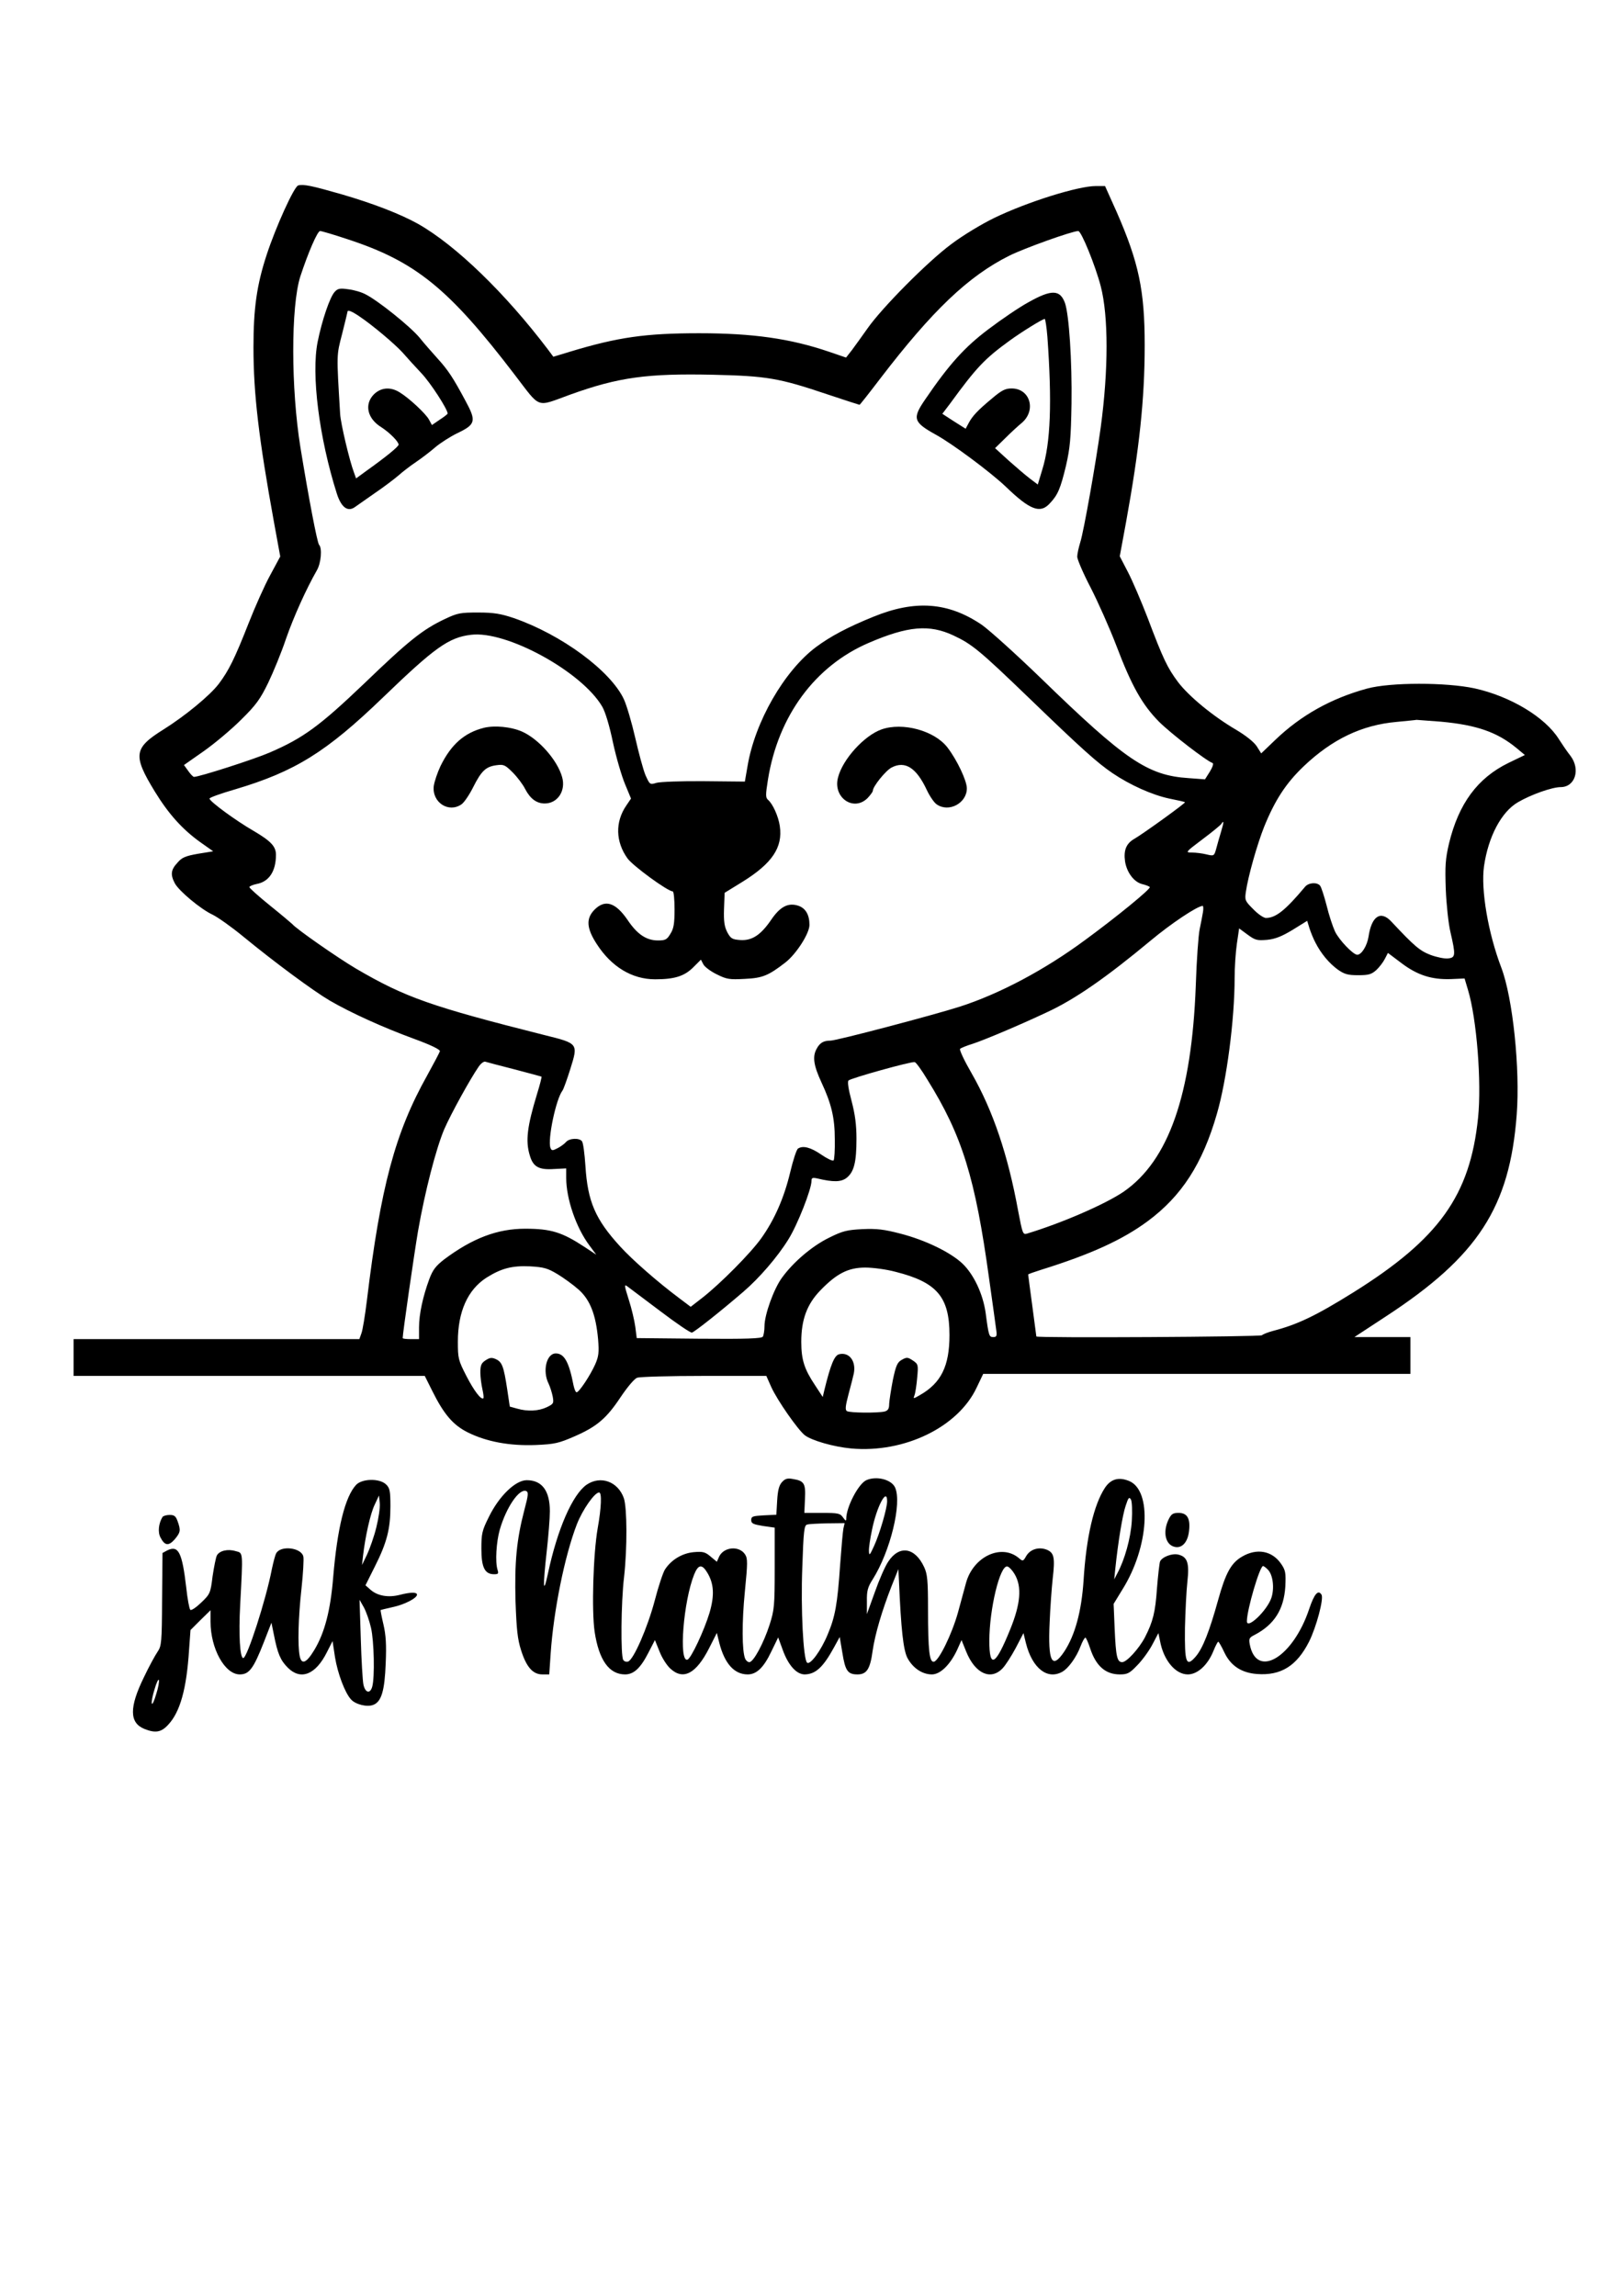
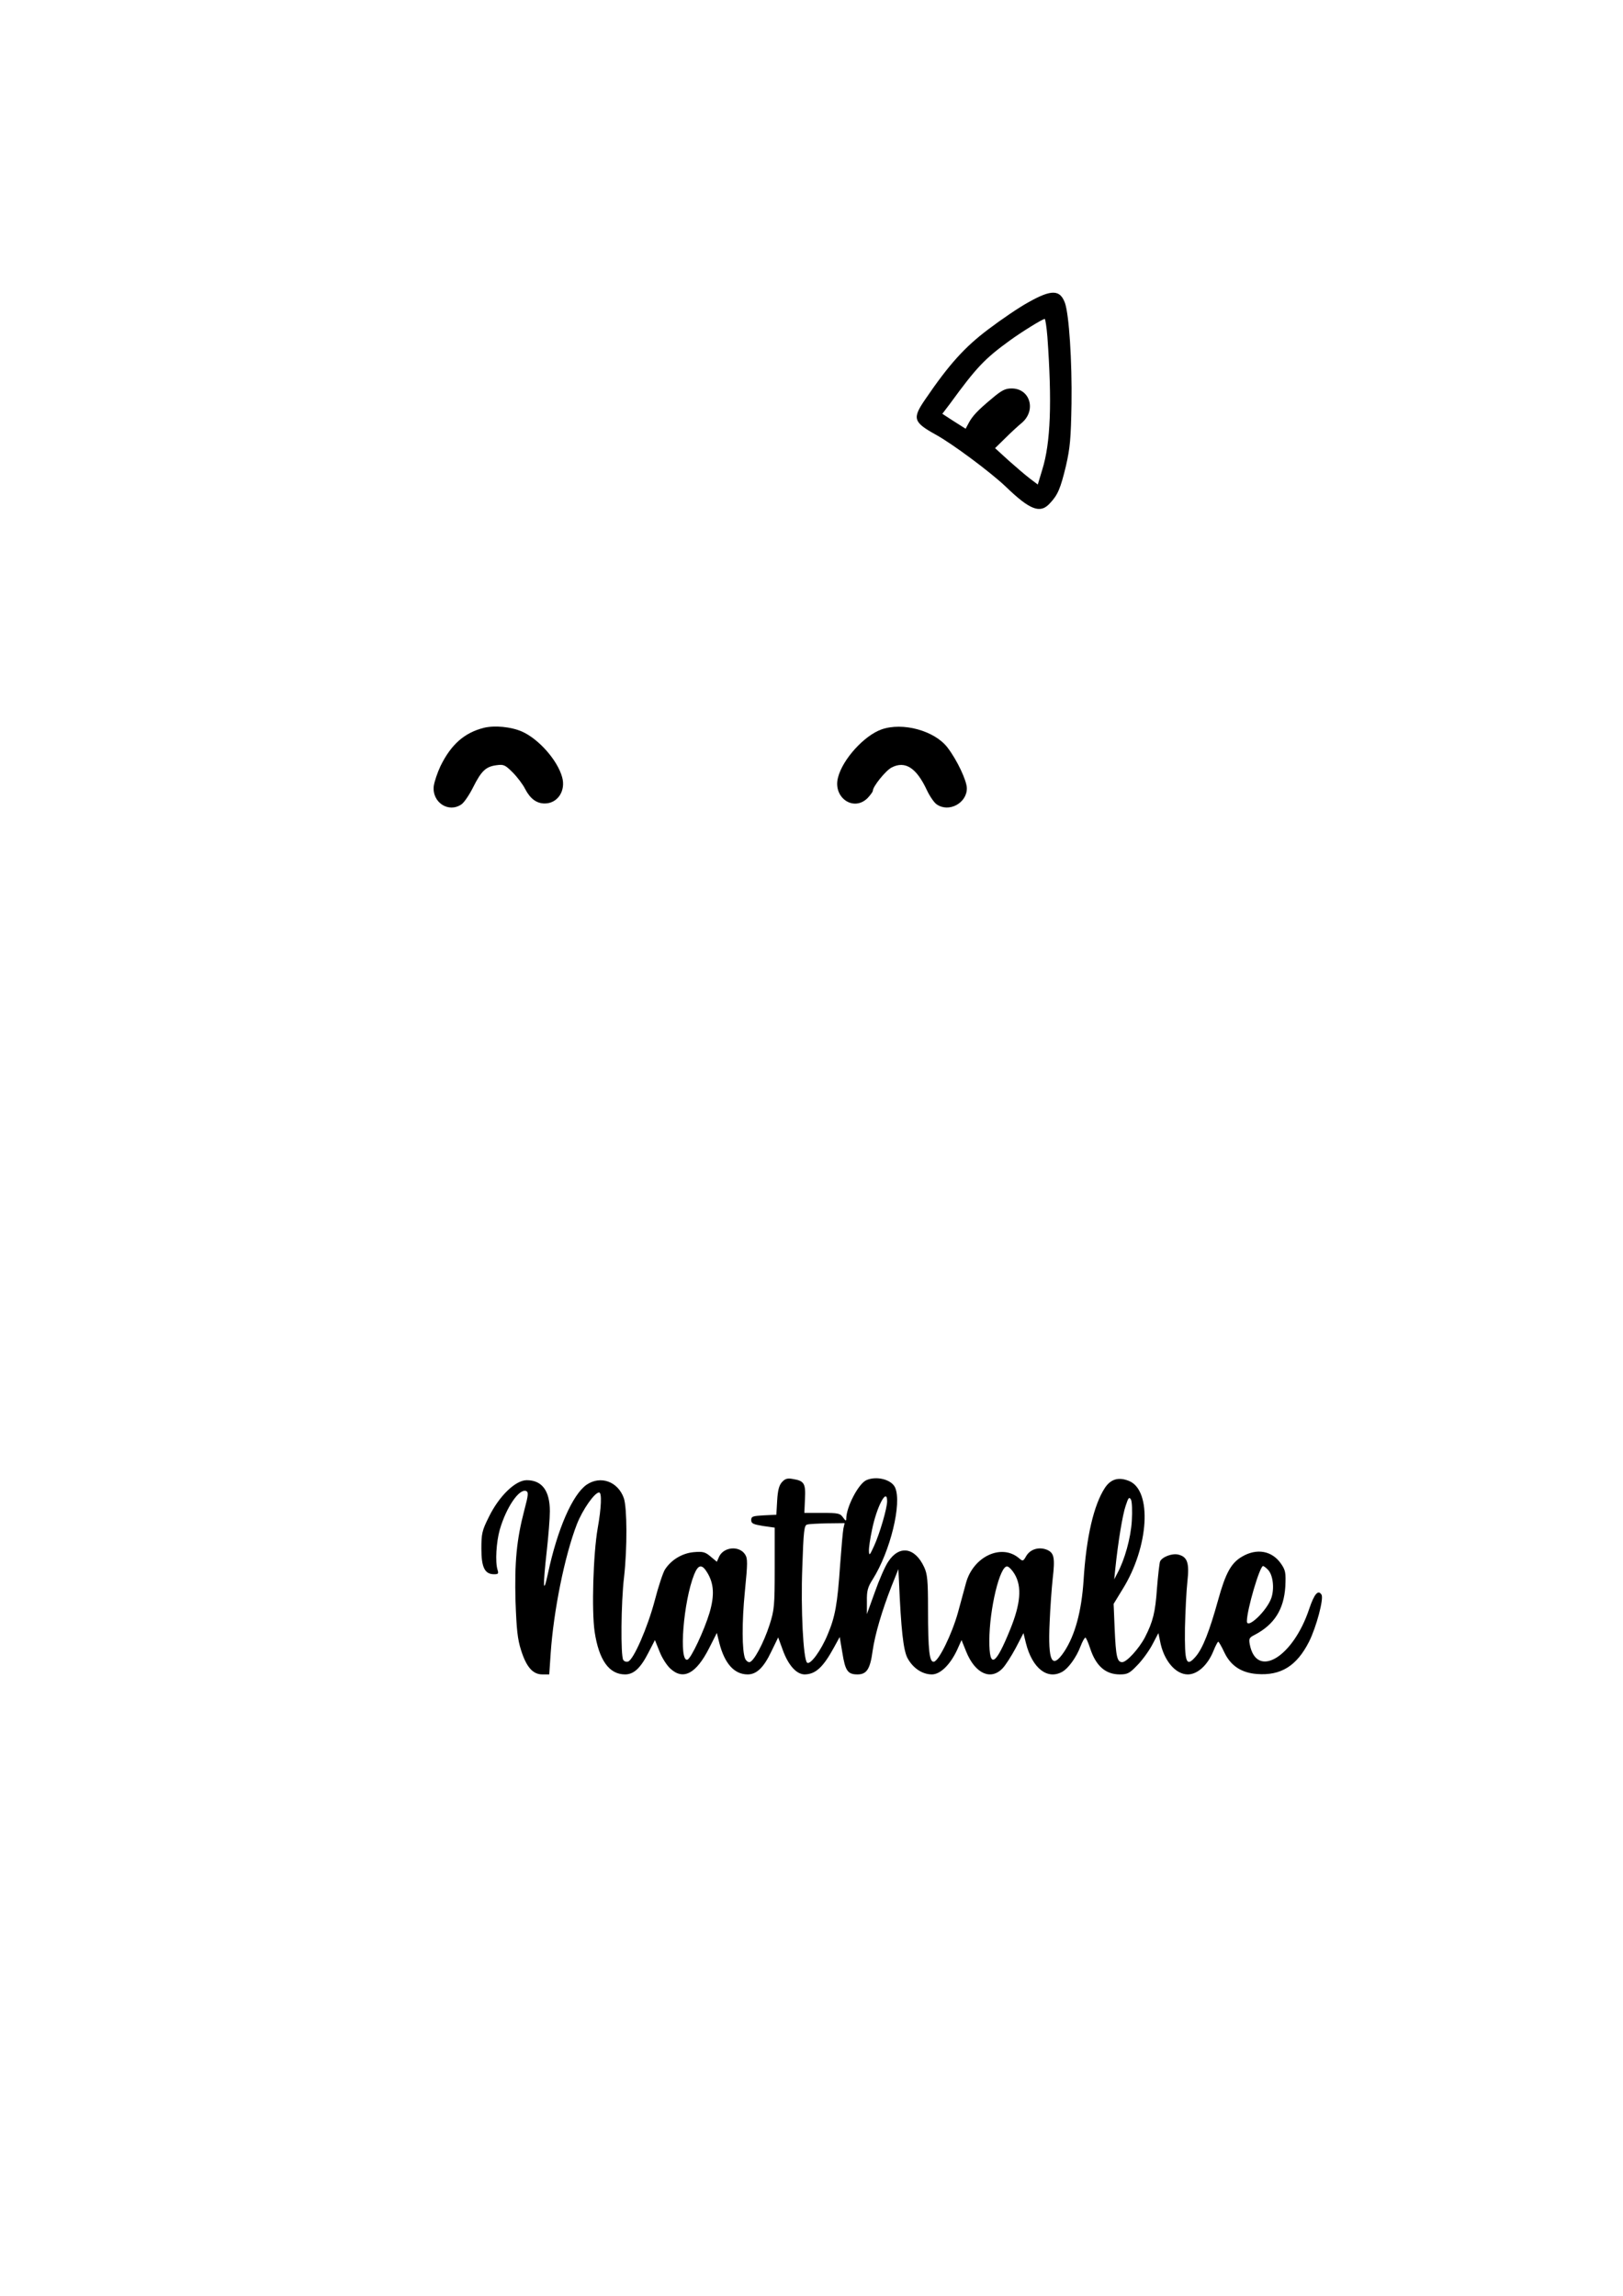
<svg xmlns="http://www.w3.org/2000/svg" version="1.0" width="794" height="1123" viewBox="0 0 794 1123" preserveAspectRatio="xMidYMid meet">
  <g transform="translate(0,1123) scale(0.1,-0.1)" fill="#000000" stroke="none">
-     <path d="M1459 10323 c-20 -5 -109 -201 -154 -338 -49 -149 -65 -263 -65 -454 0 -229 26 -446 101 -859 l30 -164 -49 -91 c-28 -51 -75 -157 -106 -236 -68 -173 -97 -231 -145 -295 -42 -56 -164 -157 -271 -224 -146 -91 -151 -126 -43 -303 68 -111 135 -185 221 -247 l65 -46 -74 -12 c-62 -11 -79 -18 -101 -44 -32 -34 -35 -58 -13 -100 20 -38 127 -127 185 -154 25 -12 93 -60 150 -107 156 -128 343 -266 423 -313 103 -60 262 -132 412 -187 85 -31 129 -53 127 -61 -2 -7 -30 -60 -62 -118 -157 -280 -228 -545 -295 -1100 -9 -74 -21 -147 -27 -162 l-10 -28 -699 0 -699 0 0 -90 0 -90 859 0 859 0 36 -72 c57 -115 102 -168 174 -204 92 -46 206 -67 333 -62 93 4 113 9 189 42 110 48 157 88 226 192 33 49 67 90 81 95 13 5 161 9 328 9 l304 0 24 -54 c30 -66 130 -209 164 -236 34 -26 141 -57 228 -65 259 -23 522 104 613 298 l32 67 1045 0 1045 0 0 90 0 90 -137 0 -137 0 154 101 c450 294 606 534 640 987 17 224 -19 570 -75 718 -65 170 -101 382 -85 497 21 145 85 266 166 313 63 37 167 74 209 74 71 0 98 87 48 153 -16 20 -41 57 -57 82 -67 107 -236 209 -412 248 -140 30 -412 30 -526 -1 -176 -48 -324 -131 -449 -251 l-69 -66 -22 35 c-14 21 -53 52 -100 80 -113 66 -232 164 -285 234 -52 70 -72 111 -149 315 -31 80 -74 181 -96 223 l-40 77 31 168 c65 358 91 601 91 865 0 268 -29 404 -137 651 l-57 127 -45 0 c-87 0 -336 -78 -497 -156 -62 -30 -156 -87 -210 -128 -115 -85 -338 -310 -409 -411 -27 -38 -62 -87 -77 -107 l-29 -37 -85 29 c-188 64 -372 90 -633 90 -262 0 -398 -19 -635 -91 l-79 -24 -26 35 c-210 277 -452 511 -636 615 -86 48 -220 100 -375 145 -143 41 -185 50 -211 43z m241 -263 c333 -109 495 -240 818 -663 130 -169 101 -159 272 -97 236 85 377 104 698 97 263 -6 323 -16 560 -96 84 -28 155 -51 157 -51 2 0 47 57 101 128 255 333 431 501 631 601 74 37 309 121 338 121 15 0 84 -170 110 -270 38 -146 38 -409 0 -690 -24 -175 -83 -509 -100 -562 -8 -26 -15 -58 -15 -71 0 -13 29 -81 65 -150 36 -70 93 -198 126 -284 75 -198 127 -290 209 -373 57 -57 232 -192 262 -202 6 -2 1 -19 -13 -42 l-24 -38 -80 6 c-200 13 -308 86 -722 488 -123 119 -253 236 -290 262 -164 111 -326 123 -531 39 -126 -51 -210 -96 -280 -148 -156 -117 -299 -366 -335 -583 l-13 -75 -200 2 c-109 1 -214 -3 -232 -8 -33 -10 -33 -9 -54 37 -11 26 -33 108 -50 182 -17 74 -42 160 -56 190 -65 139 -305 316 -539 397 -63 21 -97 27 -173 27 -87 0 -101 -2 -164 -32 -108 -51 -177 -106 -393 -314 -219 -209 -299 -268 -464 -339 -76 -33 -344 -119 -370 -119 -4 0 -17 13 -28 29 l-21 29 97 68 c54 38 136 107 183 154 73 72 93 100 132 180 25 52 65 149 87 215 38 109 99 244 151 335 21 36 27 109 11 125 -9 10 -50 224 -91 475 -47 290 -47 691 -1 837 38 116 84 223 97 223 7 0 68 -18 134 -40z m2964 -1938 c92 -43 129 -74 369 -305 260 -251 335 -318 410 -369 86 -58 193 -106 277 -124 41 -8 76 -16 77 -18 4 -4 -209 -157 -246 -178 -41 -23 -55 -56 -47 -112 9 -55 45 -102 86 -111 16 -4 32 -10 35 -14 5 -9 -161 -145 -318 -260 -195 -144 -416 -262 -612 -325 -132 -42 -602 -166 -632 -166 -35 0 -53 -11 -69 -42 -20 -38 -13 -81 25 -163 48 -103 65 -172 65 -277 1 -53 -2 -100 -6 -104 -5 -4 -32 9 -61 29 -51 35 -89 45 -113 29 -7 -4 -24 -56 -38 -115 -30 -126 -77 -233 -142 -324 -53 -74 -199 -221 -287 -290 l-58 -45 -57 43 c-102 76 -229 187 -287 251 -123 134 -160 221 -171 395 -4 60 -11 114 -17 121 -13 17 -62 15 -78 -4 -7 -8 -25 -22 -41 -30 -25 -13 -29 -13 -35 1 -15 40 27 240 59 281 5 7 22 54 38 105 39 125 40 125 -126 166 -555 140 -681 184 -922 325 -90 53 -295 196 -312 218 -3 3 -51 44 -107 89 -57 46 -103 87 -103 92 0 4 16 11 35 15 61 11 95 62 95 143 0 41 -25 67 -108 116 -87 50 -217 145 -217 159 0 5 56 25 125 45 293 87 446 182 724 450 252 243 321 293 430 306 173 22 542 -180 642 -351 15 -25 36 -95 53 -177 16 -74 43 -165 59 -203 l29 -70 -23 -34 c-55 -80 -53 -177 6 -259 27 -37 197 -161 221 -161 5 0 9 -39 9 -87 0 -70 -4 -95 -20 -120 -17 -29 -25 -33 -61 -33 -57 0 -102 30 -150 102 -58 84 -109 100 -160 49 -43 -43 -40 -91 10 -168 72 -112 173 -173 286 -173 95 0 143 15 187 59 l37 37 12 -23 c7 -13 37 -35 66 -49 48 -24 62 -26 136 -22 88 4 116 16 199 80 53 41 118 142 118 184 0 50 -19 82 -55 94 -50 16 -89 -5 -133 -70 -50 -73 -93 -102 -151 -98 -39 3 -46 7 -63 38 -14 28 -18 52 -16 114 l3 79 86 53 c147 91 199 169 184 273 -7 49 -35 110 -58 129 -12 11 -12 24 0 99 50 311 230 556 494 669 191 82 295 91 413 36z m2386 -422 c174 -16 274 -51 368 -128 l42 -35 -81 -39 c-151 -74 -243 -199 -290 -393 -18 -77 -20 -109 -16 -225 3 -74 13 -169 23 -210 26 -113 25 -124 -12 -128 -17 -2 -55 6 -85 17 -52 20 -78 41 -191 162 -53 58 -98 29 -113 -73 -7 -44 -34 -88 -55 -88 -20 0 -89 72 -109 114 -11 24 -30 81 -41 127 -12 46 -26 90 -32 97 -15 18 -56 15 -73 -5 -97 -116 -144 -153 -192 -153 -11 0 -39 19 -62 43 -40 40 -42 44 -36 85 11 77 56 234 89 317 53 131 107 214 194 297 139 132 284 202 455 217 50 5 94 9 97 10 3 0 57 -4 120 -9z m-1076 -537 c-8 -27 -19 -64 -24 -84 -10 -36 -11 -37 -48 -28 -20 5 -52 9 -71 9 -33 0 -33 1 52 65 47 35 88 69 92 75 13 21 13 9 -1 -37z m-89 -395 c-3 -18 -10 -55 -16 -83 -6 -27 -15 -151 -19 -275 -20 -535 -133 -857 -353 -1009 -90 -61 -301 -153 -473 -205 -20 -6 -22 1 -43 111 -50 274 -123 490 -227 672 -36 62 -62 117 -57 121 4 4 33 16 63 25 60 20 226 90 360 153 139 64 291 170 510 352 97 81 225 167 253 169 4 1 5 -14 2 -31z m550 -148 c28 -55 67 -101 109 -132 33 -23 49 -28 100 -28 52 0 65 4 89 25 15 14 34 39 42 55 l15 29 65 -49 c79 -60 149 -82 242 -79 l68 3 17 -57 c42 -139 67 -450 49 -624 -39 -380 -190 -592 -611 -855 -183 -114 -273 -157 -393 -188 -26 -7 -50 -17 -53 -21 -4 -8 -1104 -14 -1104 -6 0 1 -9 69 -20 151 -11 81 -20 150 -20 152 0 2 28 12 63 23 244 76 399 147 522 238 166 123 268 281 338 524 48 164 87 462 87 666 0 51 5 126 11 167 l11 75 42 -31 c37 -27 46 -29 95 -25 40 4 72 17 125 49 l71 44 11 -36 c6 -19 19 -51 29 -70z m-3920 -620 c72 -19 132 -35 134 -36 2 -2 -8 -41 -22 -86 -48 -158 -57 -229 -35 -300 16 -55 44 -71 118 -66 l60 3 0 -47 c0 -101 48 -242 113 -329 l34 -46 -56 37 c-111 73 -165 90 -292 90 -135 0 -257 -46 -396 -150 -41 -32 -56 -51 -73 -97 -31 -84 -50 -171 -50 -235 l0 -58 -40 0 c-22 0 -40 2 -40 5 0 23 56 411 75 523 34 195 88 403 128 498 33 76 128 248 169 307 11 16 25 26 32 24 6 -2 70 -19 141 -37z m2022 -51 c170 -273 234 -479 302 -974 17 -121 33 -235 35 -252 4 -27 1 -33 -14 -33 -21 0 -23 4 -38 118 -13 92 -57 187 -113 241 -58 55 -180 115 -304 147 -81 21 -115 25 -186 22 -76 -4 -97 -9 -163 -42 -82 -40 -174 -118 -230 -195 -40 -54 -86 -181 -86 -238 0 -21 -4 -44 -8 -51 -7 -9 -76 -12 -313 -10 l-304 3 -7 55 c-4 30 -18 90 -32 133 -22 70 -23 77 -7 65 10 -7 82 -62 161 -121 78 -59 148 -107 155 -105 13 3 143 106 252 200 77 66 167 170 220 256 44 70 113 245 113 286 0 15 5 17 28 12 79 -19 117 -18 144 3 36 29 48 76 48 191 0 69 -7 120 -24 185 -15 56 -21 94 -15 100 10 11 307 94 324 90 6 -1 34 -39 62 -86z m-1810 -951 c30 -18 77 -52 104 -76 56 -50 84 -122 95 -243 5 -64 3 -83 -14 -122 -24 -54 -79 -137 -91 -137 -5 0 -11 15 -15 33 -22 114 -45 157 -87 157 -46 0 -66 -87 -35 -148 7 -15 16 -43 20 -63 6 -33 4 -36 -29 -52 -40 -19 -93 -22 -145 -7 l-36 10 -13 87 c-17 111 -25 131 -55 145 -20 9 -30 8 -51 -6 -20 -13 -25 -24 -25 -59 0 -23 5 -60 10 -82 5 -22 7 -41 5 -44 -11 -10 -46 36 -84 110 -39 76 -41 85 -41 167 0 146 48 253 139 312 73 46 125 60 214 56 67 -4 86 -9 134 -38z m1655 11 c202 -51 263 -123 263 -309 0 -152 -41 -235 -145 -294 -33 -19 -33 -19 -26 0 4 10 10 49 13 85 6 64 5 67 -22 85 -24 16 -30 16 -53 3 -22 -12 -29 -28 -44 -99 -9 -47 -17 -99 -18 -116 0 -24 -5 -33 -22 -38 -33 -8 -171 -7 -185 2 -9 6 -7 25 8 82 11 41 23 87 26 102 12 61 -23 106 -72 94 -23 -6 -41 -49 -72 -175 l-8 -34 -38 58 c-52 78 -67 124 -67 212 0 108 28 184 93 251 80 83 137 112 220 112 38 0 105 -9 149 -21z" />
-     <path d="M1637 9802 c-23 -25 -62 -139 -83 -244 -32 -159 7 -469 94 -743 22 -68 54 -91 90 -64 11 8 54 38 97 68 43 29 94 68 114 85 20 18 59 48 86 66 28 19 70 51 94 72 25 21 73 52 108 69 90 43 94 59 41 157 -61 114 -86 152 -137 208 -25 28 -66 74 -89 103 -46 55 -202 180 -263 211 -20 11 -58 22 -85 25 -41 6 -52 4 -67 -13z m119 -118 c66 -44 176 -137 214 -179 19 -22 60 -67 91 -100 45 -47 129 -177 129 -198 0 -2 -17 -16 -39 -30 l-38 -26 -14 26 c-15 29 -99 107 -144 134 -45 28 -91 24 -126 -10 -48 -49 -32 -119 37 -161 40 -26 84 -70 84 -85 -1 -10 -58 -57 -156 -127 l-52 -38 -10 28 c-22 57 -65 239 -68 287 -18 300 -18 284 10 393 14 56 26 105 26 107 0 11 20 3 56 -21z" />
    <path d="M5032 9752 c-46 -25 -134 -85 -196 -132 -116 -87 -193 -172 -310 -344 -64 -93 -58 -111 52 -172 82 -45 267 -183 342 -254 119 -115 169 -134 216 -82 39 41 52 72 79 184 20 88 24 132 27 303 3 208 -12 436 -32 493 -24 66 -66 67 -178 4z m92 -169 c23 -320 16 -519 -25 -650 l-22 -73 -37 28 c-20 15 -67 55 -104 88 l-68 62 49 48 c27 27 64 61 81 75 73 61 42 169 -49 169 -31 0 -49 -9 -96 -49 -70 -58 -97 -87 -115 -122 l-14 -26 -57 36 -57 37 38 50 c129 177 169 219 290 307 56 41 162 107 173 107 3 0 9 -39 13 -87z" />
    <path d="M2367 7670 c-95 -24 -160 -81 -212 -187 -15 -32 -30 -76 -33 -98 -9 -80 73 -133 136 -89 12 8 38 46 56 82 41 82 63 102 114 109 36 5 43 2 80 -35 23 -23 50 -59 61 -81 25 -48 56 -71 96 -71 63 0 104 62 85 129 -23 83 -115 187 -197 223 -53 23 -133 31 -186 18z" />
    <path d="M4312 7662 c-84 -30 -189 -145 -212 -234 -27 -98 75 -170 144 -102 14 15 26 31 26 36 0 21 63 99 92 114 66 34 121 -1 172 -110 14 -30 36 -62 48 -70 59 -42 148 5 148 78 0 37 -48 139 -95 200 -63 82 -219 125 -323 88z" />
    <path d="M3825 3980 c-14 -16 -20 -40 -23 -90 l-4 -69 -62 -3 c-53 -3 -61 -5 -61 -23 0 -17 10 -21 58 -29 l57 -8 0 -199 c0 -183 -2 -204 -25 -276 -29 -90 -79 -183 -99 -183 -8 0 -17 8 -21 18 -15 38 -16 176 -1 327 14 141 14 162 1 182 -29 44 -104 37 -127 -11 l-11 -25 -30 25 c-27 23 -38 26 -83 22 -56 -5 -110 -37 -141 -85 -9 -14 -32 -82 -50 -152 -35 -132 -103 -288 -130 -298 -8 -3 -19 0 -24 8 -13 21 -11 279 4 405 16 142 15 338 -1 386 -29 82 -114 112 -182 66 -69 -48 -143 -217 -189 -433 -24 -112 -26 -69 -6 110 8 72 15 158 15 193 0 100 -38 152 -113 152 -55 0 -135 -77 -185 -179 -34 -68 -37 -82 -37 -157 0 -91 17 -124 62 -124 21 0 23 3 17 22 -12 38 -6 136 11 196 32 110 95 202 129 189 12 -5 11 -19 -9 -94 -38 -145 -48 -255 -43 -445 5 -139 10 -186 27 -239 26 -83 58 -119 104 -119 l34 0 7 103 c14 206 68 476 128 631 28 72 87 156 109 156 14 0 11 -75 -7 -175 -22 -127 -30 -402 -15 -506 21 -139 71 -209 149 -209 42 0 75 30 113 104 l33 64 23 -57 c12 -31 36 -68 53 -83 63 -58 126 -24 189 100 l38 75 12 -49 c26 -101 73 -154 139 -154 43 0 78 33 115 111 l34 70 23 -63 c27 -74 67 -118 107 -118 53 1 90 35 143 132 l28 51 13 -77 c14 -88 26 -106 74 -106 45 0 62 26 74 115 12 83 46 197 92 315 l34 85 3 -60 c10 -234 21 -334 41 -374 26 -49 72 -81 120 -81 41 0 89 47 123 119 l22 49 23 -57 c43 -106 119 -142 177 -82 15 15 44 61 65 100 l38 73 12 -49 c31 -123 105 -181 178 -140 30 17 69 71 89 124 9 24 20 43 24 43 3 0 14 -24 23 -52 28 -86 75 -128 145 -128 37 0 48 5 85 44 24 24 57 69 74 101 l30 57 8 -38 c17 -94 75 -164 136 -164 47 0 97 45 125 114 10 25 21 46 24 46 3 -1 16 -23 29 -51 31 -66 83 -101 160 -107 118 -9 195 40 255 158 36 72 73 211 61 230 -16 26 -35 5 -60 -69 -79 -238 -258 -345 -291 -174 -5 28 -3 33 25 47 95 50 142 124 149 236 3 67 1 79 -20 110 -44 65 -119 79 -192 36 -53 -31 -80 -79 -117 -213 -42 -151 -74 -233 -108 -274 -48 -56 -56 -35 -54 139 2 81 7 183 12 227 10 90 0 120 -44 131 -31 8 -81 -12 -90 -34 -3 -9 -10 -69 -15 -132 -8 -115 -19 -161 -59 -239 -29 -55 -89 -121 -111 -121 -25 0 -31 27 -37 165 l-5 120 44 72 c129 207 145 482 32 529 -51 21 -90 10 -119 -34 -54 -83 -91 -240 -104 -452 -10 -152 -42 -269 -95 -349 -60 -89 -80 -49 -71 144 3 72 10 168 15 214 12 102 7 126 -29 141 -38 15 -80 3 -100 -30 -16 -28 -17 -28 -39 -9 -86 69 -221 4 -256 -123 -8 -29 -26 -95 -40 -147 -30 -106 -93 -234 -117 -239 -22 -4 -29 53 -29 257 0 140 -3 172 -19 206 -45 97 -122 109 -176 26 -15 -22 -44 -88 -65 -148 l-39 -108 0 62 c-1 52 4 70 29 109 86 137 143 372 109 448 -18 40 -92 58 -141 36 -39 -18 -98 -132 -98 -188 0 -13 -3 -12 -16 6 -14 20 -24 22 -102 22 l-87 0 3 68 c4 77 -4 89 -60 98 -26 5 -38 1 -53 -16z m515 -93 c0 -34 -36 -158 -64 -219 -21 -46 -24 -49 -25 -25 -1 15 6 62 15 104 23 114 74 210 74 140z m1197 -96 c-5 -84 -35 -191 -71 -257 l-15 -29 5 50 c14 134 36 267 51 310 13 40 17 45 26 30 5 -10 7 -55 4 -104z m-1411 -38 c-3 -16 -10 -95 -16 -178 -13 -190 -24 -253 -61 -340 -32 -78 -86 -152 -101 -137 -18 18 -31 259 -23 465 6 179 9 207 24 210 9 3 54 5 100 6 l83 1 -6 -27z m-666 -215 c33 -54 36 -112 11 -197 -26 -86 -90 -223 -108 -229 -43 -13 -20 285 33 417 20 49 38 52 64 9z m1504 -8 c36 -61 29 -145 -22 -270 -72 -178 -102 -194 -102 -56 0 155 52 371 88 364 9 -2 25 -19 36 -38z m1240 21 c24 -26 31 -90 16 -136 -21 -63 -120 -157 -120 -115 0 56 63 270 79 270 4 0 16 -9 25 -19z" />
-     <path d="M1742 3967 c-54 -58 -92 -212 -112 -452 -13 -160 -41 -270 -92 -355 -39 -65 -63 -75 -72 -29 -10 51 -7 185 9 329 8 74 12 145 9 157 -11 44 -112 55 -133 15 -5 -9 -14 -44 -21 -77 -29 -151 -121 -435 -140 -435 -16 0 -23 114 -15 259 14 267 15 254 -22 264 -39 12 -79 2 -92 -21 -5 -10 -14 -56 -21 -102 -10 -82 -12 -87 -56 -129 -25 -24 -49 -40 -53 -35 -5 5 -14 54 -20 110 -20 171 -38 207 -92 181 l-24 -13 -2 -227 c-1 -212 -3 -228 -22 -256 -11 -16 -42 -72 -67 -125 -72 -147 -71 -222 1 -252 54 -22 83 -18 117 19 59 62 91 176 103 368 l7 96 49 49 49 48 0 -56 c0 -132 70 -258 143 -258 46 0 67 28 118 158 l37 95 12 -59 c18 -92 32 -125 68 -161 63 -63 136 -35 191 75 l28 55 12 -79 c13 -79 48 -173 78 -206 22 -25 79 -39 109 -27 40 15 56 69 61 204 4 89 1 138 -11 189 -9 38 -15 70 -14 71 2 1 28 7 58 14 58 12 120 44 120 61 0 13 -30 13 -85 -1 -55 -14 -107 -5 -141 24 l-26 23 46 92 c59 117 76 184 76 294 0 77 -3 90 -22 108 -32 30 -117 28 -146 -3z m99 -208 c-11 -45 -32 -104 -45 -132 l-25 -52 5 45 c11 95 36 207 57 250 l21 45 4 -38 c2 -21 -6 -74 -17 -118z m-26 -491 c15 -64 19 -242 6 -288 -10 -36 -34 -31 -43 10 -4 19 -10 121 -13 225 l-6 190 21 -37 c11 -20 27 -65 35 -100z m-1051 -325 c-9 -32 -19 -52 -21 -46 -3 7 3 39 13 70 9 32 19 52 21 46 3 -7 -3 -39 -13 -70z" />
-     <path d="M5716 3796 c-28 -60 -15 -121 30 -132 36 -9 65 22 71 78 7 61 -9 88 -51 88 -28 0 -36 -5 -50 -34z" />
-     <path d="M795 3810 c-19 -31 -24 -74 -10 -100 21 -41 40 -43 70 -9 28 34 30 43 14 88 -9 25 -16 31 -39 31 -16 0 -32 -5 -35 -10z" />
  </g>
</svg>